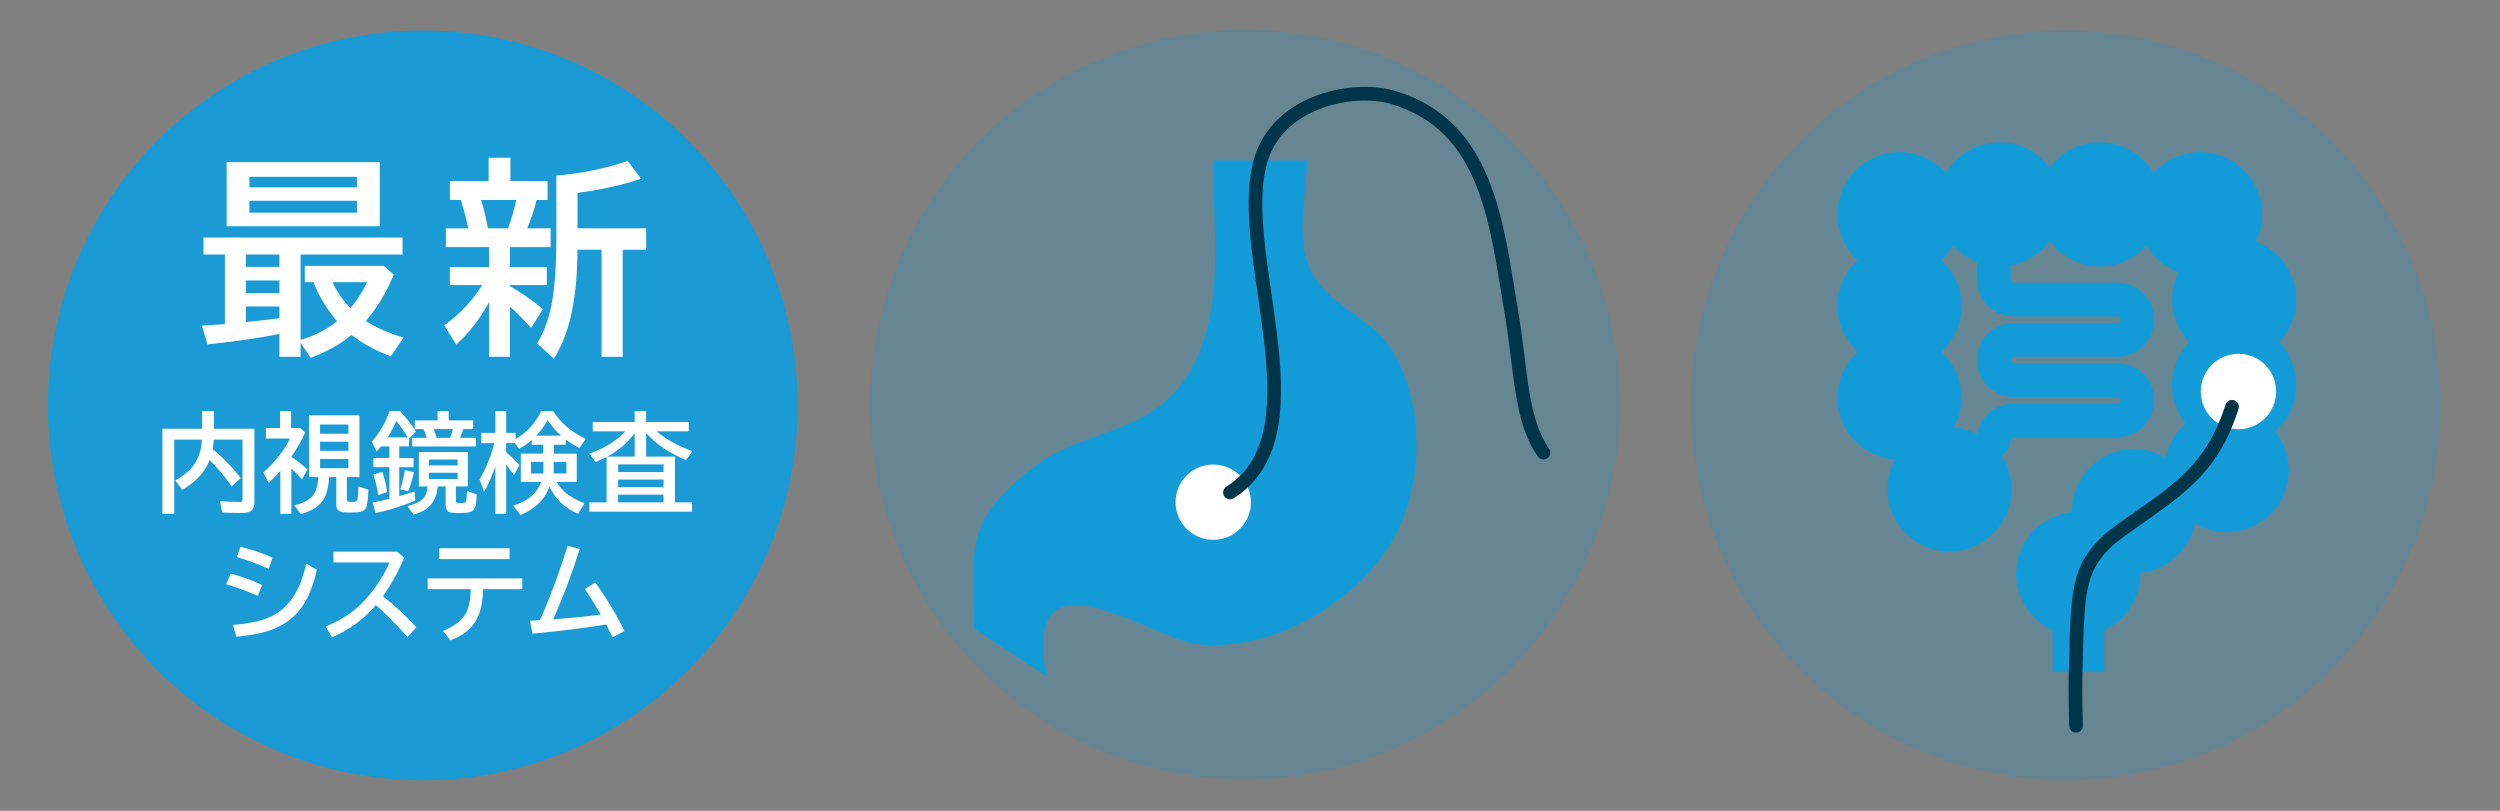
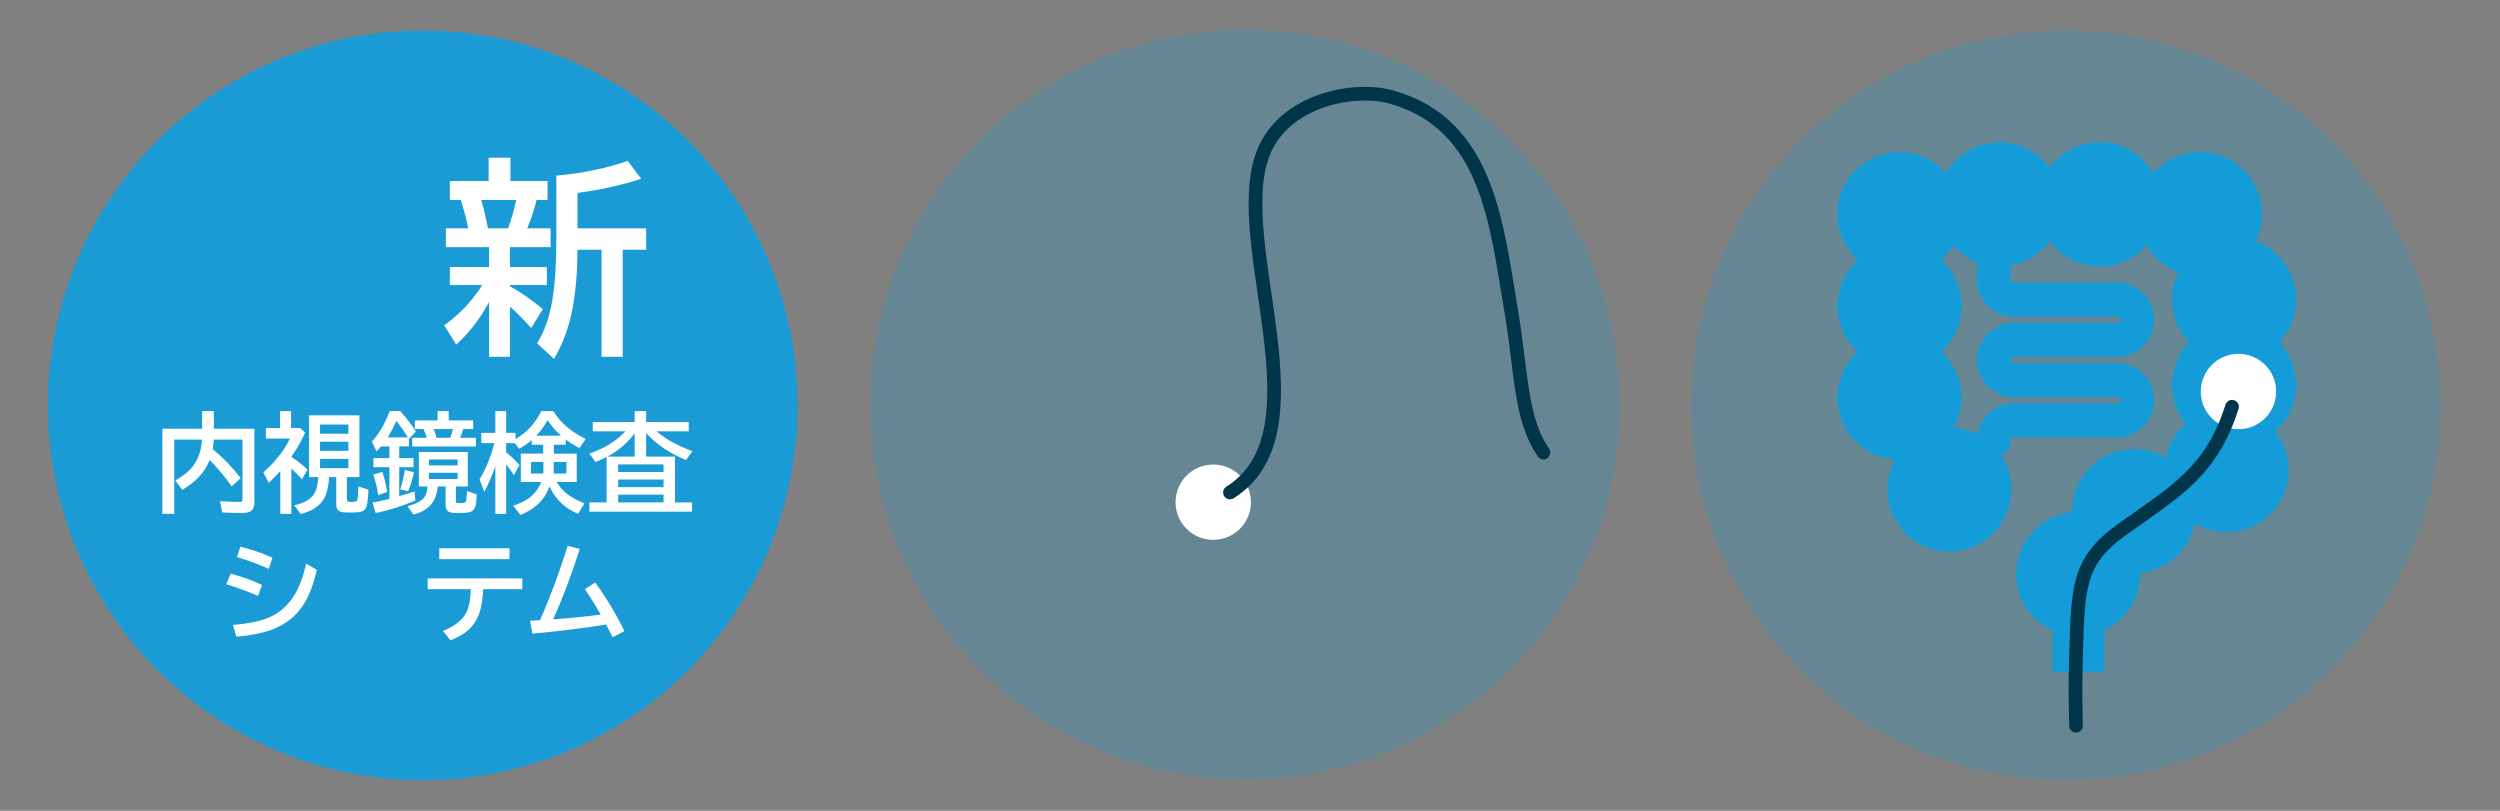
<svg xmlns="http://www.w3.org/2000/svg" version="1.1" id="レイヤー_1" x="0px" y="0px" width="370px" height="120px" viewBox="0 0 370 120" enable-background="new 0 0 370 120" xml:space="preserve">
  <rect x="0" y="0" width="370" height="120" fill="#808080" stroke="none" />
  <g>
    <circle opacity="0.2" fill="#00A1E9" enable-background="new    " cx="184.249" cy="59.902" r="55.48" />
-     <path opacity="0.8" fill="#00A1E9" d="M154.908,100.124c-3.938-19.983,15.155-5.705,22.121-4.81   c10.007,1.285,21.226-4.813,27.226-12.565c6.338-8.192,7.19-21.562,2.017-30.503c-2.963-5.117-9.141-6.696-11.941-11.59   c-2.824-4.917-0.918-11.649-0.918-16.896h-13.884c-0.025,10.007,1.868,21.946-3.319,31.018   c-5.718,9.998-15.534,8.257-23.571,14.625c-10.338,8.193-8.479,12.063-8.479,23.635L154.908,100.124z" />
    <ellipse fill="#FFFFFF" cx="179.56" cy="74.325" rx="5.579" ry="5.573" />
    <path fill="none" stroke="#01354A" stroke-width="2.026" stroke-linecap="round" stroke-miterlimit="10" d="M182.034,72.887   c14.349-8.992-0.15-36.931,4.894-50.142c3.033-7.951,13.473-9.969,19.072-8.369c14.296,4.08,15.486,18.912,17.671,31.731   c1.531,8.975,1.283,15.848,4.759,20.87" />
    <path fill="none" stroke="#FFFFFF" stroke-width="0.233" stroke-linecap="round" stroke-linejoin="round" stroke-miterlimit="10" d="   M181.241,74.939c-0.669,0.354-1.508,0.104-1.869-0.563c-0.362-0.669-0.112-1.507,0.559-1.862" />
    <line fill="none" stroke="#FFFFFF" stroke-width="0.233" stroke-linecap="round" stroke-linejoin="round" stroke-miterlimit="10" x1="178.262" y1="74.936" x2="177.572" y2="75.307" />
    <line fill="none" stroke="#FFFFFF" stroke-width="0.233" stroke-linecap="round" stroke-linejoin="round" stroke-miterlimit="10" x1="179.337" y1="75.863" x2="179.15" y2="76.59" />
    <line fill="none" stroke="#FFFFFF" stroke-width="0.233" stroke-linecap="round" stroke-linejoin="round" stroke-miterlimit="10" x1="178.113" y1="73.598" x2="177.405" y2="73.354" />
  </g>
  <g>
    <circle opacity="0.2" fill="#00A1E9" enable-background="new    " cx="305.73" cy="60" r="55.48" />
    <path opacity="0.8" fill="#00A1E9" d="M339.839,56.959c0-2.446-0.961-4.665-2.521-6.313c1.562-1.646,2.521-3.865,2.521-6.313   c0-3.943-2.48-7.299-5.979-8.603c0.593-1.215,0.938-2.576,0.938-4.021c0-5.076-4.115-9.19-9.188-9.19   c-2.745,0-5.202,1.211-6.895,3.12c-1.594-2.735-4.549-4.577-7.938-4.577c-3.051,0-5.742,1.489-7.414,3.775   c-1.672-2.286-4.366-3.775-7.415-3.775c-3.396,0-6.352,1.842-7.938,4.577c-1.687-1.909-4.145-3.12-6.891-3.12   c-5.076,0-9.188,4.114-9.188,9.19c0,2.692,1.164,5.105,3.01,6.787c-1.846,1.682-3.01,4.095-3.01,6.786   c0,2.692,1.164,5.106,3.01,6.788c-1.846,1.681-3.01,4.094-3.01,6.787c0,4.854,3.769,8.823,8.532,9.159   c-0.72,1.313-1.131,2.813-1.131,4.416c0,5.074,4.114,9.188,9.188,9.188c5.078,0,9.188-4.113,9.188-9.188   c0-1.857-0.556-3.584-1.506-5.027c0.806-0.415,1.362-1.245,1.362-2.215c0-0.264,0.215-0.479,0.479-0.479h15.316   c3.021,0,5.479-2.458,5.479-5.479s-2.458-5.478-5.479-5.478h-15.316c-0.264,0-0.479-0.215-0.479-0.479s0.215-0.479,0.479-0.479   h15.316c3.021,0,5.479-2.458,5.479-5.479s-2.458-5.479-5.479-5.479h-15.316c-0.264,0-0.479-0.214-0.479-0.478v-1.689   c0-0.13-0.021-0.254-0.039-0.379c2.389-0.417,4.461-1.742,5.837-3.623c1.672,2.286,4.363,3.775,7.414,3.775   c2.746,0,5.205-1.211,6.89-3.12c1.063,1.822,2.729,3.241,4.729,3.989c-0.603,1.215-0.938,2.577-0.938,4.021   c0,2.446,0.962,4.665,2.521,6.313c-1.563,1.646-2.521,3.864-2.521,6.313c0,2.167,0.753,4.151,2.011,5.729   c-1.479,1.305-2.547,3.063-2.941,5.068c-1.377-0.814-2.979-1.298-4.693-1.298c-5.077,0-9.189,4.113-9.189,9.188   c0,0.049,0.005,0.095,0.01,0.142c-4.646,0.463-8.271,4.381-8.271,9.146c0,3.729,2.219,6.924,5.404,8.365v6.129h7.671l-0.009-0.005   v-6.172c3.134-1.465,5.31-4.636,5.31-8.321c0-0.047-0.007-0.092-0.008-0.138c4.035-0.401,7.299-3.413,8.087-7.319   c1.374,0.817,2.979,1.297,4.693,1.297c5.077,0,9.188-4.106,9.188-9.188c0-2.167-0.756-4.152-2.011-5.729   C338.626,62.167,339.839,59.709,339.839,56.959z M298.047,46.838h15.316c0.264,0,0.479,0.215,0.479,0.479s-0.215,0.479-0.479,0.479   h-15.316c-3.021,0-5.479,2.458-5.479,5.479s2.457,5.479,5.479,5.479h15.316c0.264,0,0.479,0.214,0.479,0.478   s-0.215,0.479-0.479,0.479h-15.316c-2.695,0-4.938,1.959-5.391,4.527c-1.059-0.534-2.231-0.875-3.475-0.963   c0.719-1.313,1.131-2.813,1.131-4.417c0-2.693-1.164-5.106-3.017-6.787c1.853-1.682,3.017-4.096,3.017-6.788   c0-2.691-1.164-5.104-3.017-6.786c0.688-0.631,1.285-1.362,1.767-2.174c0.984,1.116,2.239,1.984,3.656,2.52   c-0.092,0.26-0.15,0.535-0.15,0.827v1.689C292.568,44.38,295.025,46.838,298.047,46.838z" />
    <circle fill="#FFFFFF" cx="331.291" cy="57.944" r="5.578" />
    <path fill="none" stroke="#01354A" stroke-width="2.026" stroke-linecap="round" stroke-linejoin="round" stroke-miterlimit="10" d="   M330.339,60.197c-3.079,9.705-8.403,12.527-16.313,18.191c-6.555,4.688-6.485,8.604-6.776,18.916   c-0.115,4.096-0.104,5.176,0,10.104" />
    <path fill="none" stroke="#FFFFFF" stroke-width="0.233" stroke-linecap="round" stroke-linejoin="round" stroke-miterlimit="10" d="   M329.57,58.847c0.15-0.637,0.798-1.021,1.433-0.866c0.634,0.155,1.022,0.797,0.866,1.432" />
-     <line fill="none" stroke="#FFFFFF" stroke-width="0.233" stroke-linecap="round" stroke-linejoin="round" stroke-miterlimit="10" x1="331.29" y1="56.953" x2="331.451" y2="56.304" />
-     <line fill="none" stroke="#FFFFFF" stroke-width="0.233" stroke-linecap="round" stroke-linejoin="round" stroke-miterlimit="10" x1="330.081" y1="57.103" x2="329.725" y2="56.568" />
    <line opacity="0.6" fill="none" stroke="#FFFFFF" stroke-width="0.233" stroke-linecap="round" stroke-linejoin="round" stroke-miterlimit="10" enable-background="new    " x1="332.227" y1="57.631" x2="332.79" y2="57.321" />
  </g>
  <circle opacity="0.8" fill="#00A1E9" cx="62.568" cy="60" r="55.48" />
  <g id="レイヤー_2">
</g>
  <g>
    <g>
      <path fill="#FFFFFF" d="M29.908,63.455v-2.609h1.742v2.609h6V74.33c0,0.613-0.167,1.044-0.5,1.289    c-0.271,0.203-0.742,0.305-1.414,0.305c-1.151,0-2.102-0.029-2.852-0.086l-0.32-1.664c1.167,0.072,2.141,0.109,2.922,0.109    c0.208,0,0.331-0.051,0.367-0.148c0.026-0.063,0.039-0.162,0.039-0.297v-8.781h-4.25l-0.008,0.117    c-0.026,0.422-0.078,0.854-0.156,1.297c1.547,1.266,2.927,2.692,4.141,4.281l-1.328,1.234c-0.865-1.256-1.951-2.563-3.258-3.914    c-0.672,1.766-2.023,3.238-4.055,4.422l-1.031-1.375c1.213-0.698,2.109-1.443,2.688-2.234c0.76-1.042,1.18-2.318,1.258-3.828    h-4.102v10.992h-1.758V63.455H29.908z" />
      <path fill="#FFFFFF" d="M43.119,67.627c0.901,0.578,1.695,1.203,2.383,1.875l-0.813,1.438c-0.453-0.521-0.977-1.055-1.57-1.602    v6.711h-1.633v-6.344c-0.115,0.125-0.323,0.354-0.625,0.688c-0.24,0.26-0.599,0.619-1.078,1.078l-0.813-1.555    c0.958-0.823,1.828-1.764,2.609-2.82c0.552-0.744,0.995-1.475,1.328-2.188h-3.555v-1.555h2.094v-2.508h1.633v2.508h1.383    l0.703,0.672c-0.589,1.291-1.271,2.482-2.047,3.578L43.119,67.627L43.119,67.627z M48.713,70.604    c-0.104,1.584-0.419,2.748-0.945,3.492c-0.667,0.938-1.75,1.6-3.25,1.984l-0.977-1.297c1.375-0.287,2.336-0.82,2.883-1.602    c0.396-0.563,0.627-1.424,0.695-2.578h-1.383V61.47h7.461v9.134h-1.859v3.267c0,0.19,0.057,0.313,0.172,0.358    c0.099,0.041,0.294,0.063,0.586,0.063c0.442,0,0.703-0.094,0.781-0.281c0.073-0.178,0.133-0.854,0.18-2.03l1.469,0.5    c-0.052,1.475-0.185,2.396-0.398,2.767c-0.141,0.239-0.386,0.403-0.734,0.491c-0.302,0.078-0.808,0.117-1.516,0.117    c-0.62,0-1.031-0.02-1.234-0.056c-0.583-0.114-0.875-0.475-0.875-1.077v-4.117h-1.056V70.604z M47.369,62.83v1.359h4.195V62.83    H47.369z M47.369,65.377v1.344h4.195v-1.344H47.369z M47.369,67.924v1.367h4.195v-1.367H47.369z" />
      <path fill="#FFFFFF" d="M60.525,64.947v1.117h-1.438v1.727h2.109v1.359h-2.109v4.281c0.87-0.25,1.622-0.482,2.258-0.695    l0.125,1.344c-1.922,0.816-3.878,1.436-5.867,1.852l-0.469-1.547c0.911-0.172,1.745-0.357,2.5-0.555v-4.68h-2.367v-1.359h2.367    v-1.727h-1.227c-0.167,0.195-0.394,0.44-0.68,0.732l-0.703-1.438c1.067-1.131,1.948-2.635,2.641-4.517h1.563    c1.052,1.179,1.825,2.189,2.32,3.039L60.525,64.947z M55.971,73.275c-0.109-0.887-0.349-1.898-0.719-3.039l1.328-0.398    c0.281,0.734,0.521,1.727,0.719,2.977L55.971,73.275z M60.361,64.736c-0.38-0.651-0.909-1.42-1.586-2.305l-0.117-0.143    c-0.354,0.828-0.779,1.645-1.273,2.443h2.976V64.736z M59.229,72.432c0.317-0.975,0.549-1.93,0.695-2.867l1.344,0.32    c-0.214,0.984-0.498,1.916-0.852,2.797L59.229,72.432z M64.799,71.994c-0.115,1.083-0.433,1.955-0.953,2.617    c-0.552,0.697-1.44,1.213-2.664,1.547l-0.875-1.25c1.192-0.292,2.016-0.719,2.469-1.281c0.266-0.334,0.432-0.878,0.5-1.633h-1.289    v-5.102h7.25v5.102h-1.766v2.133c0,0.161,0.052,0.26,0.156,0.297c0.057,0.021,0.234,0.031,0.531,0.031    c0.364,0,0.591-0.034,0.68-0.102c0.088-0.063,0.148-0.224,0.18-0.479c0.067-0.542,0.102-0.943,0.102-1.211l1.43,0.518    c-0.026,0.76-0.076,1.297-0.148,1.607c-0.125,0.559-0.443,0.896-0.953,1.021c-0.328,0.084-0.865,0.125-1.609,0.125    c-0.729,0-1.211-0.066-1.445-0.203c-0.297-0.172-0.445-0.532-0.445-1.086v-2.654L64.799,71.994L64.799,71.994z M66.416,62.221    h3.617v1.281h-1.469c-0.104,0.35-0.261,0.781-0.469,1.297h2.336v1.281H61.01v-1.281h2.156c-0.099-0.359-0.263-0.792-0.492-1.297    h-1.281v-1.281h3.375v-1.375h1.648V62.221z M63.486,68.01v0.867h4.242V68.01H63.486z M63.486,69.963v0.93h4.242v-0.93H63.486z     M64.182,63.502c0.151,0.364,0.294,0.797,0.43,1.297h2.016c0.167-0.433,0.299-0.865,0.398-1.297H64.182z" />
      <path fill="#FFFFFF" d="M82.393,71.338c0.396,0.661,0.867,1.217,1.414,1.664c0.708,0.572,1.606,1.07,2.695,1.492l-0.945,1.555    c-1.943-0.808-3.359-2.162-4.25-4.063c-0.339,0.994-0.875,1.849-1.609,2.563c-0.662,0.641-1.55,1.197-2.664,1.672l-1.086-1.375    c1.281-0.416,2.252-0.955,2.914-1.617c0.557-0.558,0.971-1.188,1.242-1.891H77.08v-4.203h3.313v-1.313h-1.695v-0.695    c-0.563,0.489-1.188,0.919-1.875,1.289l-0.617-0.828h-1.297v1.336c0.682,0.572,1.341,1.208,1.977,1.906l-0.828,1.484    c-0.375-0.547-0.758-1.073-1.148-1.578v7.313h-1.602v-7.016c-0.516,1.479-1.065,2.729-1.648,3.75l-0.688-1.828    c0.958-1.609,1.688-3.398,2.188-5.367h-1.93v-1.523h2.078v-3.219h1.602v3.219h1.391v0.914c1.661-0.975,2.93-2.352,3.805-4.133    h1.773c0.786,1.225,1.781,2.247,2.984,3.07c0.521,0.354,1.127,0.708,1.82,1.063l-0.945,1.346    c-0.724-0.393-1.394-0.815-2.008-1.273v0.773h-1.75v1.313h3.375v4.203L82.393,71.338L82.393,71.338z M80.424,68.369h-1.836v1.719    h1.836V68.369z M79.377,64.479h3.664c-0.74-0.646-1.409-1.408-2.008-2.289C80.601,63.007,80.049,63.77,79.377,64.479z     M81.947,68.369v1.719h1.883v-1.719H81.947z" />
      <path fill="#FFFFFF" d="M95.627,67.58H99.9v6.773h2.523v1.375H87.229v-1.375h2.547v-6.711c-0.563,0.273-1.107,0.521-1.633,0.732    l-0.93-1.242c2.192-0.738,3.977-1.839,5.352-3.297h-4.836v-1.375h6.203v-1.615h1.695v1.615h6.305v1.375h-4.75    c0.031,0.023,0.067,0.059,0.109,0.096c1.271,1.082,3,2.031,5.188,2.852l-0.961,1.305c-2.464-1.025-4.427-2.359-5.891-4V67.58z     M93.932,67.58v-3.469c-1.026,1.41-2.375,2.565-4.047,3.469H93.932z M91.486,68.729v1.125h6.719v-1.125H91.486z M91.486,70.971    v1.125h6.719v-1.125H91.486z M91.486,73.213v1.141h6.719v-1.141H91.486z" />
      <path fill="#FFFFFF" d="M38.174,88.188c-1.281-0.563-2.849-1.14-4.703-1.728l0.672-1.563c1.594,0.422,3.141,0.981,4.641,1.682    L38.174,88.188z M34.479,92.491c2.13-0.179,3.799-0.5,5.008-0.97c1.786-0.684,3.19-1.9,4.211-3.655    c0.682-1.173,1.221-2.654,1.617-4.445l1.578,0.914c-0.505,2.244-1.211,4.033-2.117,5.367c-1.063,1.557-2.544,2.708-4.445,3.453    c-1.339,0.516-3.123,0.877-5.352,1.086L34.479,92.491z M39.775,84.188c-1.537-0.688-3.104-1.265-4.703-1.728l0.508-1.547    c1.802,0.446,3.383,0.994,4.742,1.642L39.775,84.188z" />
-       <path fill="#FFFFFF" d="M49.354,81.646h9.422l1.039,0.914c-0.88,2.084-1.93,3.978-3.148,5.681c1.729,1.354,3.377,2.88,4.945,4.577    l-1.297,1.47c-1.537-1.745-3.099-3.323-4.688-4.733c-1.708,2.016-3.87,3.608-6.484,4.78l-0.938-1.617    c1.942-0.792,3.56-1.778,4.852-2.961c1.208-1.104,2.315-2.467,3.32-4.086c0.536-0.87,0.953-1.678,1.25-2.422h-8.273V81.646z" />
      <path fill="#FFFFFF" d="M63.299,85.602h14v1.603H71.51c-0.063,1.369-0.224,2.466-0.484,3.289c-0.396,1.25-1.063,2.247-2,2.991    c-0.573,0.447-1.357,0.877-2.352,1.289l-1.117-1.397c1.708-0.688,2.849-1.576,3.422-2.664c0.417-0.774,0.651-1.944,0.703-3.508    h-6.383V85.602z M65.01,81.146h10.398v1.603H65.01V81.146z" />
      <path fill="#FFFFFF" d="M78.432,91.866c0.359-0.007,0.854-0.031,1.484-0.078c1.484-3.334,2.852-7.003,4.102-11.009l1.789,0.47    c-1.229,3.844-2.542,7.313-3.938,10.414c2.646-0.193,4.992-0.429,7.039-0.703c-0.771-1.358-1.555-2.615-2.352-3.767l1.539-0.978    c1.641,2.261,3.081,4.656,4.32,7.188l-1.758,0.912c-0.287-0.604-0.602-1.232-0.945-1.891c-3.042,0.51-6.675,0.963-10.898,1.359    L78.432,91.866z" />
    </g>
    <g>
-       <path fill="#FFFFFF" d="M44.486,37.667v12.625c1.968-0.535,3.77-1.453,5.404-2.756c-1.534-1.785-2.695-3.708-3.482-5.767h-1.301    v-2.422h11.686l1.482,1.302c-1.1,2.664-2.477,4.949-4.132,6.857c1.483,0.969,3.34,1.791,5.57,2.467l-1.862,2.77    c-2.301-0.867-4.238-1.927-5.813-3.178c-1.725,1.422-3.748,2.553-6.069,3.391l-1.483-2.226v2.073h-3.133v-3.374    c-2.866,0.575-6.413,1.09-10.642,1.544l-0.833-2.785c1.332-0.07,2.468-0.142,3.406-0.212V37.667H30.12v-2.512h29.457v2.512H44.486    z M56.202,23.999v9.49H33.543v-9.49H56.202z M41.354,37.667h-4.965v1.832h4.965V37.667z M41.354,41.513h-4.965v1.861h4.965V41.513    z M41.354,45.356h-4.965v2.316c0.857-0.091,1.503-0.161,1.938-0.212c1.16-0.121,2.169-0.237,3.027-0.349V45.356z M36.918,26.163    v1.56h15.908v-1.56H36.918z M36.918,29.706v1.771h15.908v-1.771H36.918z M51.857,45.614c0.919-1.06,1.746-2.341,2.482-3.845    h-5.131C49.835,43.132,50.718,44.413,51.857,45.614z" />
      <path fill="#FFFFFF" d="M75.481,42.375c1.463,0.797,3.083,1.917,4.858,3.36l-1.725,2.815c-1.141-1.281-2.186-2.336-3.134-3.163    v7.416h-3.103v-8.082c-1.363,2.502-2.982,4.596-4.859,6.281l-1.771-2.861c2.251-1.594,4.123-3.577,5.616-5.948H66.58v-2.664h5.798    v-2.952H65.99v-2.785h3.315c-0.263-1.281-0.631-2.679-1.104-4.192h-1.62v-2.815h5.737v-3.436h3.224v3.436h5.495V29.6h-1.62    c-0.373,1.514-0.838,2.911-1.393,4.192h3.466v2.785h-6.009v2.952h5.449v2.664h-5.449V42.375z M71.213,29.6    c0.384,1.262,0.717,2.659,0.999,4.192h2.997c0.464-1.301,0.863-2.699,1.195-4.192H71.213z M85.457,36.956    c0.01,3.128-0.232,6.029-0.727,8.703c-0.516,2.775-1.429,5.258-2.74,7.447l-2.498-2.285c1.121-1.816,1.888-4.047,2.301-6.69    c0.363-2.261,0.545-5.146,0.545-8.658v-9.491c0.202-0.02,0.51-0.05,0.924-0.09c3.209-0.303,6.423-0.994,9.643-2.074l1.982,2.634    c-2.685,0.908-5.822,1.609-9.415,2.104v5.236h10.157v3.164h-3.467v15.848h-3.133V36.956H85.457z" />
    </g>
  </g>
</svg>